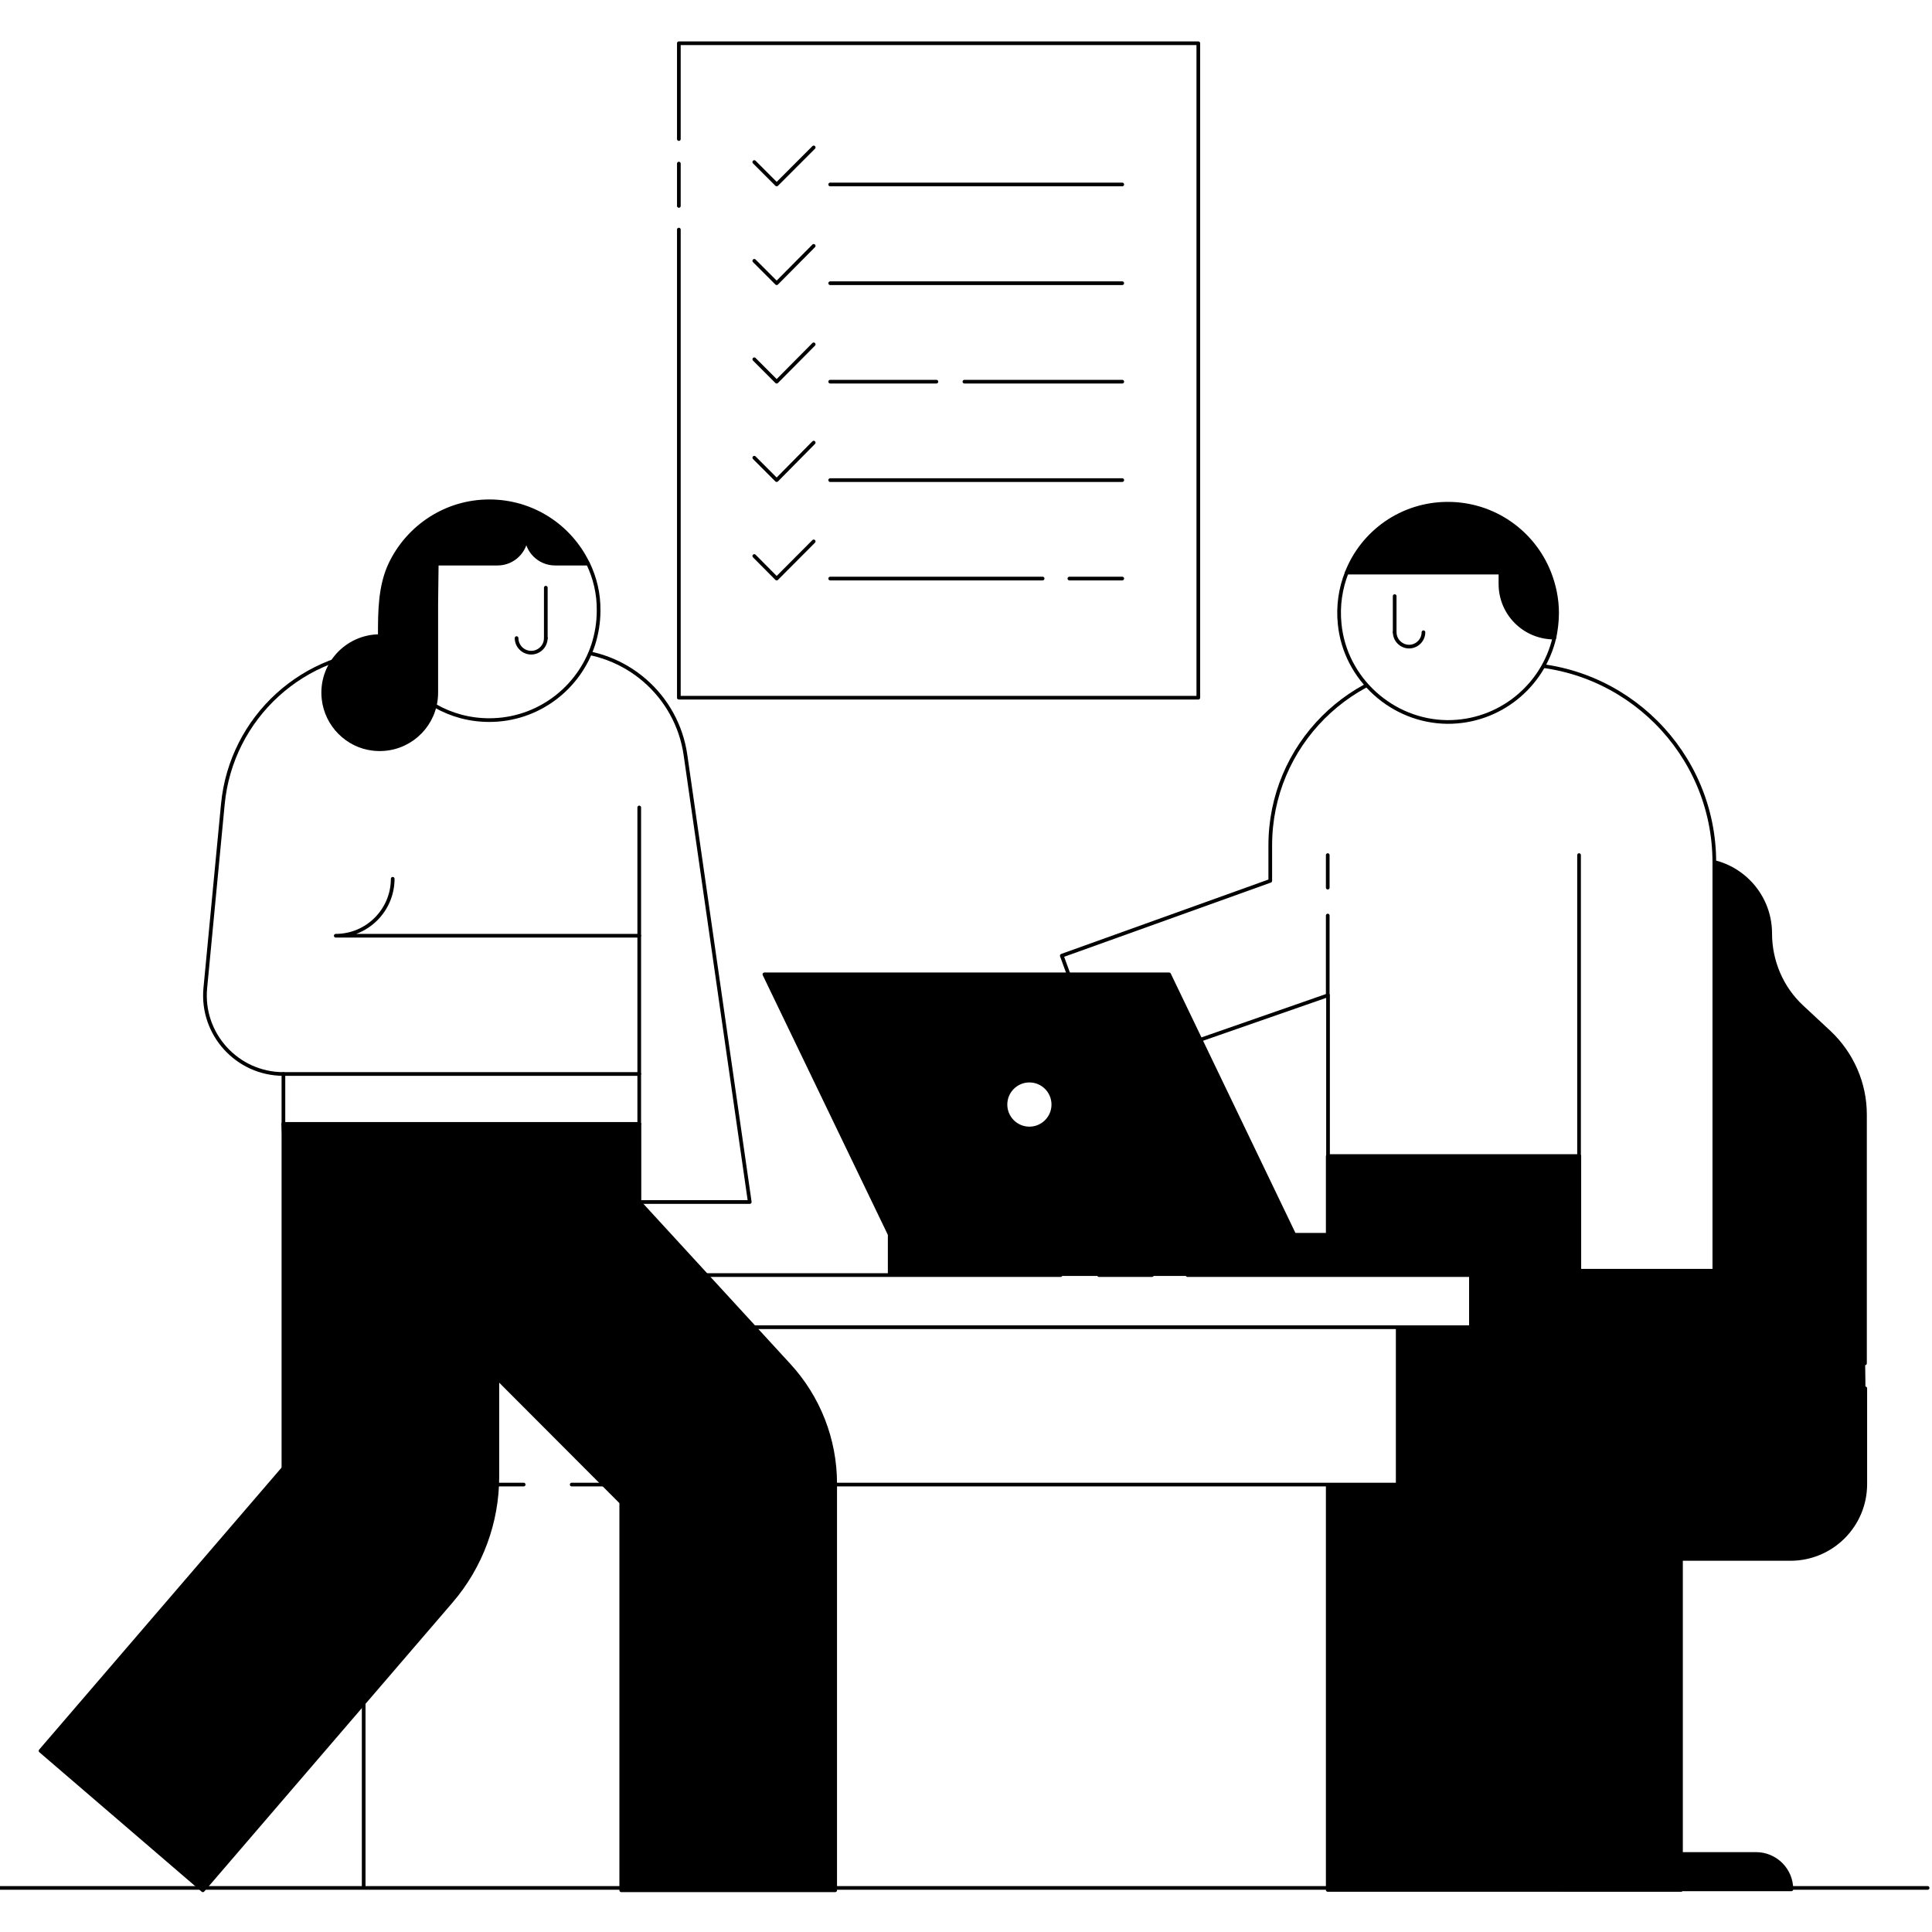
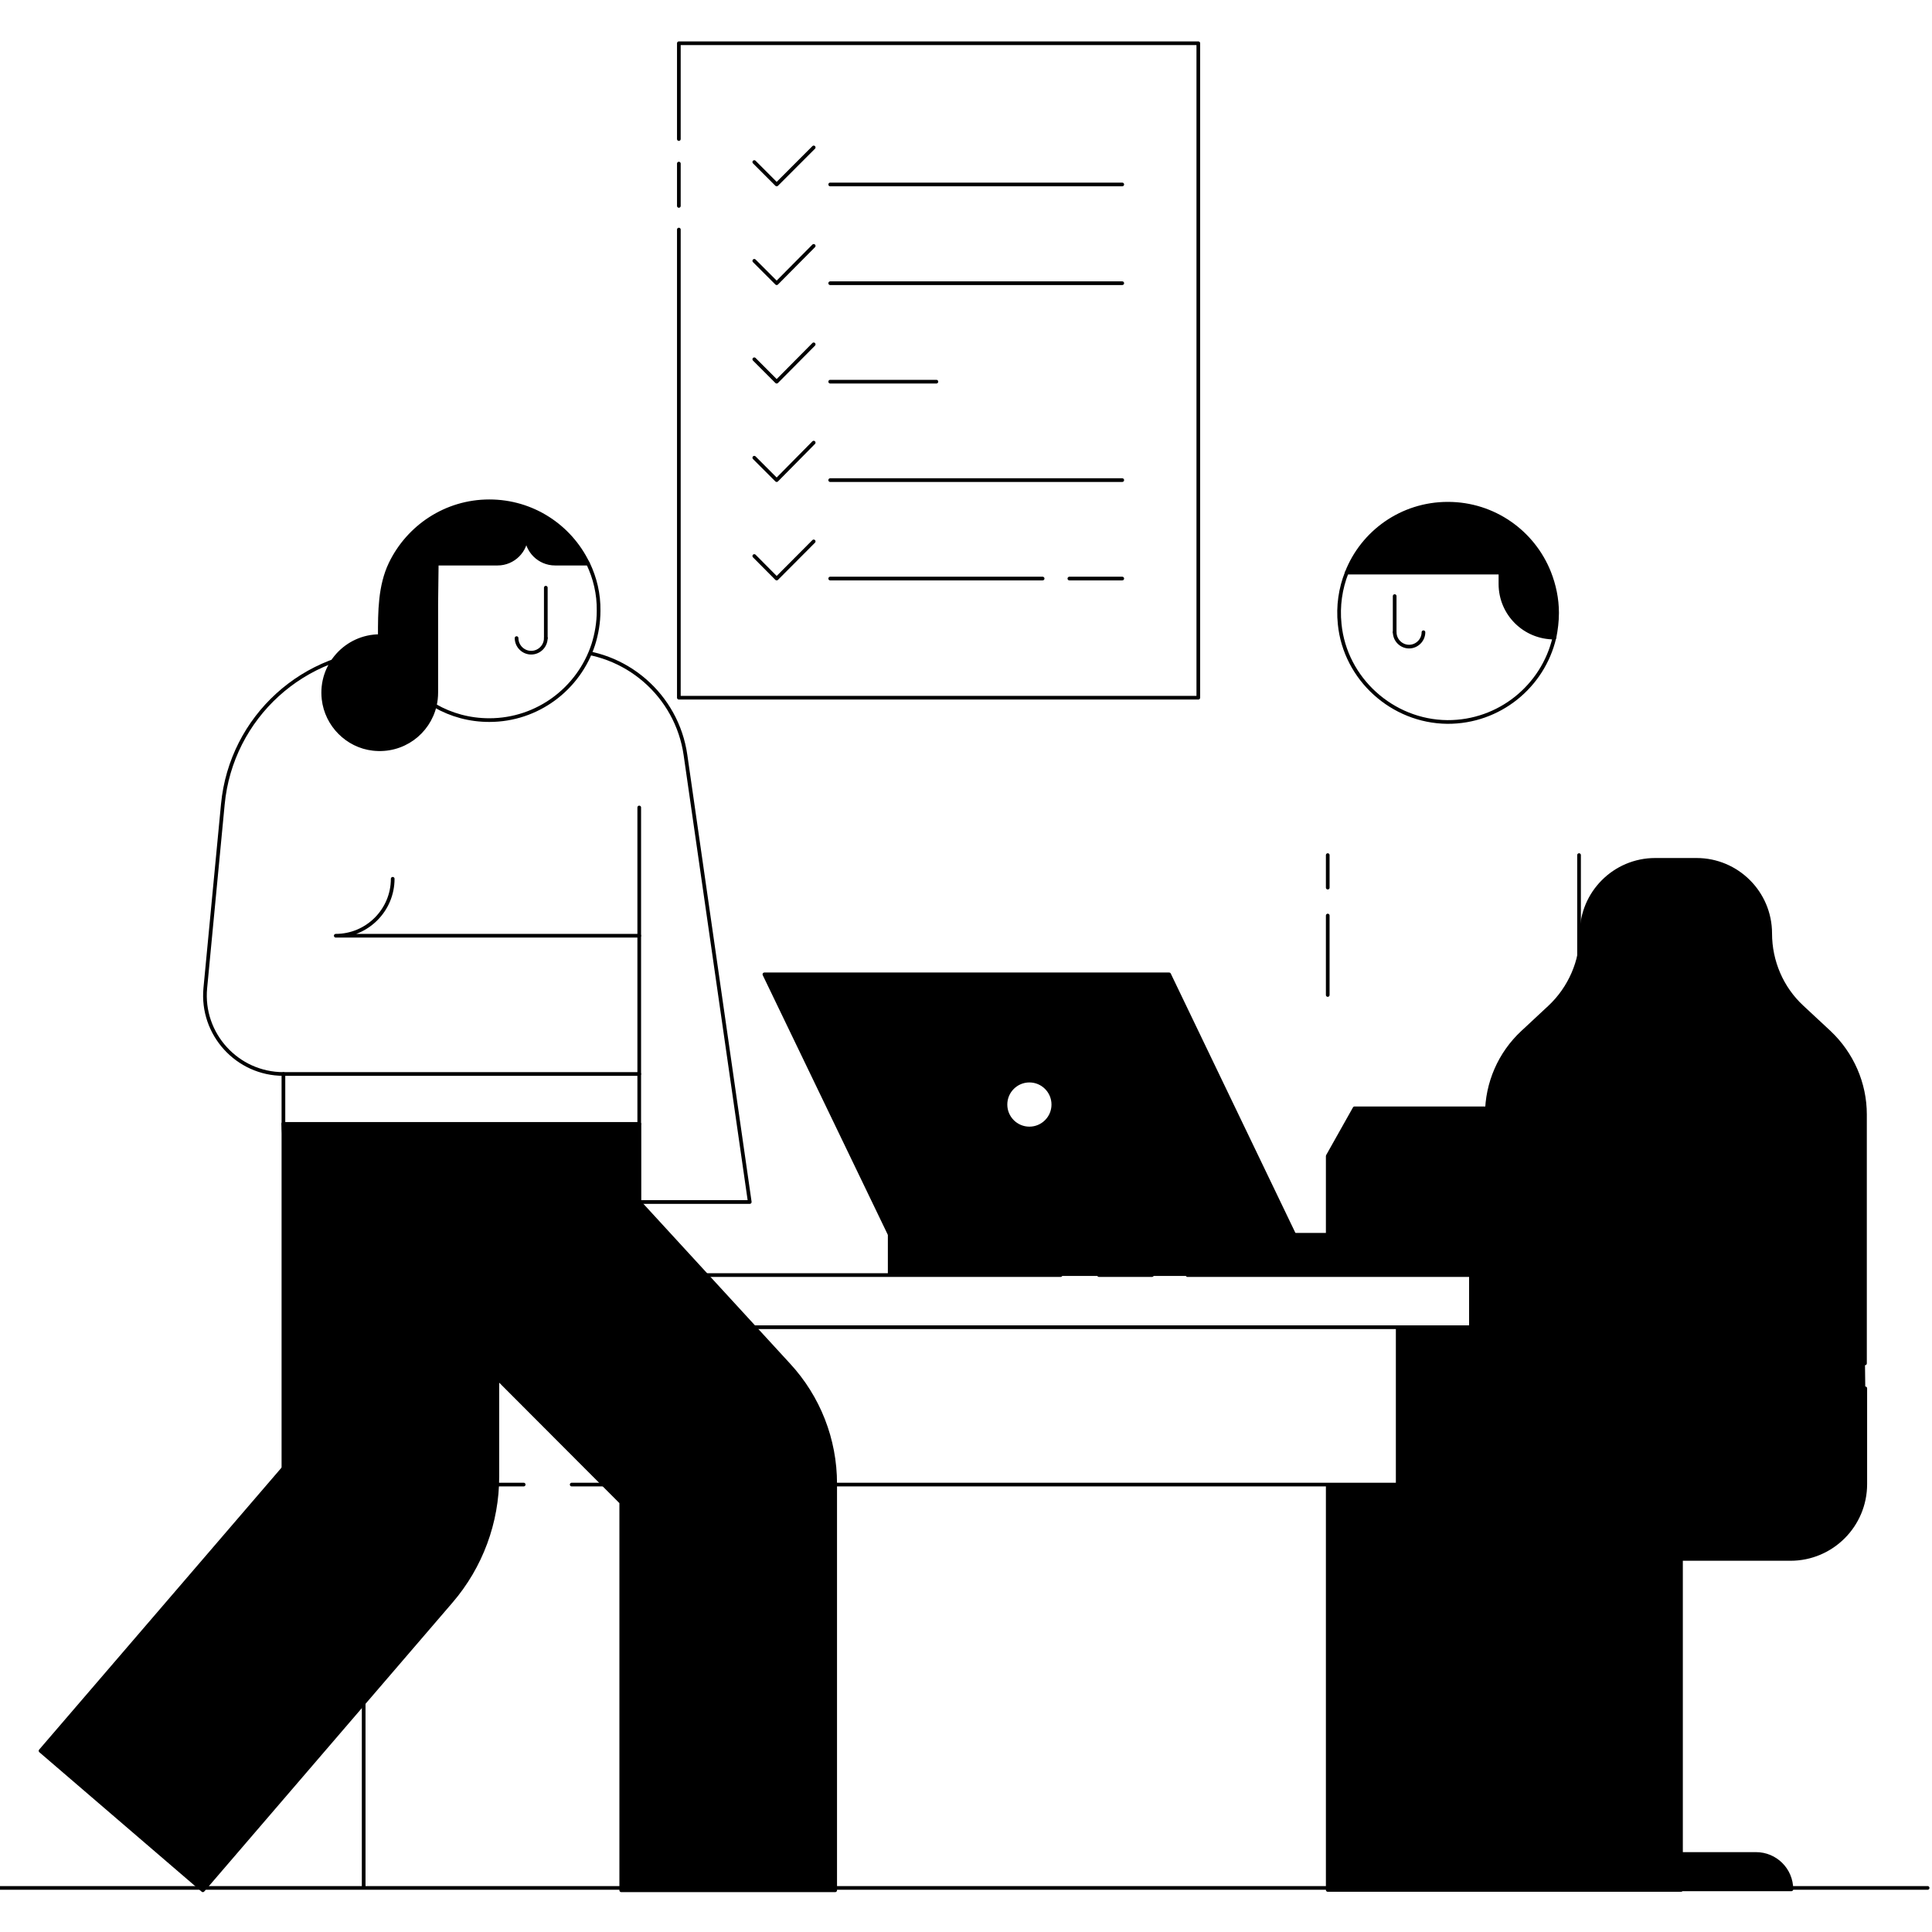
<svg xmlns="http://www.w3.org/2000/svg" width="340" height="340" viewBox="0 0 340 340" fill="none">
  <rect x="0" y="0" width="340" height="340" fill="#808080" stroke="none" />
  <g clip-path="url(#clip0_10413_39317)">
    <rect width="340" height="340" fill="white" style="fill:white;fill-opacity:1;" />
    <path d="M119.467 24.471V7.611H210.884V122.783H119.467V40.401" fill="white" style="fill:white;fill-opacity:1;" />
    <path d="M119.467 24.471V7.611H210.884V122.783H119.467V40.401" stroke="#333333" style="stroke:#333333;stroke:color(display-p3 0.2 0.2 0.2);stroke-opacity:1;" stroke-width="0.648" stroke-linecap="round" stroke-linejoin="round" />
    <path d="M119.467 28.793V36.238" stroke="#333333" style="stroke:#333333;stroke:color(display-p3 0.2 0.2 0.2);stroke-opacity:1;" stroke-width="0.648" stroke-linecap="round" stroke-linejoin="round" />
    <path d="M132.742 28.52L136.681 32.463L143.196 25.947" stroke="#333333" style="stroke:#333333;stroke:color(display-p3 0.2 0.2 0.2);stroke-opacity:1;" stroke-width="0.648" stroke-linecap="round" stroke-linejoin="round" />
    <path d="M146.1 32.462H197.498" stroke="#333333" style="stroke:#333333;stroke:color(display-p3 0.2 0.2 0.2);stroke-opacity:1;" stroke-width="0.648" stroke-linecap="round" stroke-linejoin="round" />
    <path d="M132.742 45.901L136.681 49.84L143.196 43.272" stroke="#333333" style="stroke:#333333;stroke:color(display-p3 0.2 0.2 0.2);stroke-opacity:1;" stroke-width="0.648" stroke-linecap="round" stroke-linejoin="round" />
    <path d="M146.1 49.84H197.498" stroke="#333333" style="stroke:#333333;stroke:color(display-p3 0.2 0.2 0.2);stroke-opacity:1;" stroke-width="0.648" stroke-linecap="round" stroke-linejoin="round" />
    <path d="M132.742 63.225L136.681 67.168L143.196 60.6" stroke="#333333" style="stroke:#333333;stroke:color(display-p3 0.2 0.2 0.2);stroke-opacity:1;" stroke-width="0.648" stroke-linecap="round" stroke-linejoin="round" />
-     <path d="M169.721 67.168H197.499" stroke="#333333" style="stroke:#333333;stroke:color(display-p3 0.2 0.2 0.2);stroke-opacity:1;" stroke-width="0.648" stroke-linecap="round" stroke-linejoin="round" />
    <path d="M146.1 67.168H164.79" stroke="#333333" style="stroke:#333333;stroke:color(display-p3 0.2 0.2 0.2);stroke-opacity:1;" stroke-width="0.648" stroke-linecap="round" stroke-linejoin="round" />
    <path d="M132.742 80.55L136.681 84.493L143.196 77.895" stroke="#333333" style="stroke:#333333;stroke:color(display-p3 0.2 0.2 0.2);stroke-opacity:1;" stroke-width="0.648" stroke-linecap="round" stroke-linejoin="round" />
    <path d="M146.1 84.493H197.498" stroke="#333333" style="stroke:#333333;stroke:color(display-p3 0.2 0.2 0.2);stroke-opacity:1;" stroke-width="0.648" stroke-linecap="round" stroke-linejoin="round" />
    <path d="M132.742 97.85L136.681 101.817L143.196 95.277" stroke="#333333" style="stroke:#333333;stroke:color(display-p3 0.2 0.2 0.2);stroke-opacity:1;" stroke-width="0.648" stroke-linecap="round" stroke-linejoin="round" />
    <path d="M188.193 101.817H197.498" stroke="#333333" style="stroke:#333333;stroke:color(display-p3 0.2 0.2 0.2);stroke-opacity:1;" stroke-width="0.648" stroke-linecap="round" stroke-linejoin="round" />
    <path d="M146.1 101.817H183.484" stroke="#333333" style="stroke:#333333;stroke:color(display-p3 0.2 0.2 0.2);stroke-opacity:1;" stroke-width="0.648" stroke-linecap="round" stroke-linejoin="round" />
-     <path d="M328.206 239.932V196.126C328.206 190.678 325.927 185.451 321.923 181.672L317.141 177.223C313.528 173.888 311.526 169.163 311.526 164.27C311.526 157.102 305.692 151.32 298.573 151.32H291.29C284.119 151.32 278.337 157.155 278.337 164.27C278.337 169.163 276.282 173.888 272.722 177.223L267.944 181.672C263.94 185.398 261.661 190.621 261.661 196.126V265.505H250.819C248.373 265.505 246.318 267.397 246.261 269.843C246.208 272.343 248.206 274.345 250.709 274.345H261.718H315.086C322.368 274.345 328.259 268.453 328.259 261.171V244.323" fill="#F9B036" style="fill:#F9B036;fill:color(display-p3 0.977 0.69 0.212);fill-opacity:1;" />
    <path d="M328.206 239.932V196.126C328.206 190.678 325.927 185.451 321.923 181.672L317.141 177.223C313.528 173.888 311.526 169.163 311.526 164.27C311.526 157.102 305.692 151.32 298.573 151.32H291.29C284.119 151.32 278.337 157.155 278.337 164.27C278.337 169.163 276.282 173.888 272.722 177.223L267.944 181.672C263.94 185.398 261.661 190.621 261.661 196.126V265.505H250.819C248.373 265.505 246.318 267.397 246.261 269.843C246.208 272.343 248.206 274.345 250.709 274.345H261.718H315.086C322.368 274.345 328.259 268.453 328.259 261.171V244.323" fill="#F9B036" style="fill:#F9B036;fill:color(display-p3 0.977 0.69 0.212);fill-opacity:1;" />
    <path d="M328.206 239.932V196.126C328.206 190.678 325.927 185.451 321.923 181.672L317.141 177.223C313.528 173.888 311.526 169.163 311.526 164.27C311.526 157.102 305.692 151.32 298.573 151.32H291.29C284.119 151.32 278.337 157.155 278.337 164.27C278.337 169.163 276.282 173.888 272.722 177.223L267.944 181.672C263.94 185.398 261.661 190.621 261.661 196.126V265.505H250.819C248.373 265.505 246.318 267.397 246.261 269.843C246.208 272.343 248.206 274.345 250.709 274.345H261.718H315.086C322.368 274.345 328.259 268.453 328.259 261.171V244.323" stroke="#333333" style="stroke:#333333;stroke:color(display-p3 0.2 0.2 0.2);stroke-opacity:1;" stroke-width="0.648" stroke-linecap="round" stroke-linejoin="round" />
    <path d="M261.66 265.448H299.962H261.66Z" fill="#F9B036" style="fill:#F9B036;fill:color(display-p3 0.977 0.69 0.212);fill-opacity:1;" />
    <path d="M261.66 265.448H299.962" stroke="#333333" style="stroke:#333333;stroke:color(display-p3 0.2 0.2 0.2);stroke-opacity:1;" stroke-width="0.648" stroke-linecap="round" stroke-linejoin="round" />
    <path d="M302.801 265.448H312.195H302.801Z" fill="#F9B036" style="fill:#F9B036;fill:color(display-p3 0.977 0.69 0.212);fill-opacity:1;" />
    <path d="M302.801 265.448H312.195" stroke="#333333" style="stroke:#333333;stroke:color(display-p3 0.2 0.2 0.2);stroke-opacity:1;" stroke-width="0.648" stroke-linecap="round" stroke-linejoin="round" />
    <path d="M280.782 326.269H309.026C312.471 326.269 315.252 329.045 315.252 332.495H274.613C274.613 329.045 277.394 326.269 280.782 326.269Z" fill="#F9B036" stroke="#333333" style="fill:#F9B036;fill:color(display-p3 0.977 0.69 0.212);fill-opacity:1;stroke:#333333;stroke:color(display-p3 0.2 0.2 0.2);stroke-opacity:1;" stroke-width="0.648" stroke-linecap="round" stroke-linejoin="round" />
    <path d="M294.902 312.427V274.345V312.427Z" fill="#F9B036" style="fill:#F9B036;fill:color(display-p3 0.977 0.69 0.212);fill-opacity:1;" />
    <path d="M294.902 312.427V274.345" stroke="#333333" style="stroke:#333333;stroke:color(display-p3 0.2 0.2 0.2);stroke-opacity:1;" stroke-width="0.648" stroke-linecap="round" stroke-linejoin="round" />
    <path d="M294.902 326.269V315.15V326.269Z" fill="#F9B036" style="fill:#F9B036;fill:color(display-p3 0.977 0.69 0.212);fill-opacity:1;" />
    <path d="M294.902 326.269V315.15" stroke="#333333" style="stroke:#333333;stroke:color(display-p3 0.2 0.2 0.2);stroke-opacity:1;" stroke-width="0.648" stroke-linecap="round" stroke-linejoin="round" />
    <path d="M318.975 199.35V194.792V199.35Z" fill="#F9B036" style="fill:#F9B036;fill:color(display-p3 0.977 0.69 0.212);fill-opacity:1;" />
    <path d="M318.975 199.35V194.792" stroke="#333333" style="stroke:#333333;stroke:color(display-p3 0.2 0.2 0.2);stroke-opacity:1;" stroke-width="0.648" stroke-linecap="round" stroke-linejoin="round" />
    <path d="M318.975 216.863V203.354V216.863Z" fill="#F9B036" style="fill:#F9B036;fill:color(display-p3 0.977 0.69 0.212);fill-opacity:1;" />
    <path d="M318.975 216.863V203.354" stroke="#333333" style="stroke:#333333;stroke:color(display-p3 0.2 0.2 0.2);stroke-opacity:1;" stroke-width="0.648" stroke-linecap="round" stroke-linejoin="round" />
    <path d="M295.827 195.045H238.382L233.66 203.444V332.597H295.827V195.045Z" fill="#0097AE" stroke="#333333" style="fill:#0097AE;fill:color(display-p3 0 0.592 0.682);fill-opacity:1;stroke:#333333;stroke:color(display-p3 0.2 0.2 0.2);stroke-opacity:1;" stroke-width="0.648" stroke-linecap="round" stroke-linejoin="round" />
-     <path d="M255.466 116.896H266.821C286.046 116.896 301.694 132.495 301.694 151.773V223.623H277.936V203.444H233.71V175.152L194.392 188.843L186.857 168.184L223.545 155.014V148.862C223.496 131.207 237.811 116.896 255.466 116.896Z" fill="white" stroke="#333333" style="fill:white;fill-opacity:1;stroke:#333333;stroke:color(display-p3 0.2 0.2 0.2);stroke-opacity:1;" stroke-width="0.648" stroke-linecap="round" stroke-linejoin="round" />
    <path d="M269.395 107.64V98.05H246.684C243.92 98.05 241.2 98.67 238.717 99.909L237.001 100.769C235.904 103.534 235.427 106.637 235.761 109.833C236.715 119.472 245.017 126.962 254.7 127.056C263.862 127.105 271.544 120.76 273.546 112.218C271.16 111.933 269.395 109.976 269.395 107.64Z" fill="white" stroke="#333333" style="fill:white;fill-opacity:1;stroke:#333333;stroke:color(display-p3 0.2 0.2 0.2);stroke-opacity:1;" stroke-width="0.648" stroke-linecap="round" stroke-linejoin="round" />
    <path d="M245.439 104.903V111.252" stroke="#333333" style="stroke:#333333;stroke:color(display-p3 0.2 0.2 0.2);stroke-opacity:1;" stroke-width="0.648" stroke-linecap="round" stroke-linejoin="round" />
    <path d="M250.505 111.265C250.505 112.647 249.36 113.793 247.973 113.793C246.591 113.793 245.445 112.647 245.445 111.265" stroke="#333333" style="stroke:#333333;stroke:color(display-p3 0.2 0.2 0.2);stroke-opacity:1;" stroke-width="0.648" stroke-linecap="round" stroke-linejoin="round" />
    <path d="M254.797 88.647C262.907 88.647 269.826 93.659 272.64 100.769C273.5 102.963 274.022 105.348 274.022 107.876C274.022 109.356 273.834 110.836 273.557 112.206C268.252 112.218 264.053 107.974 264.053 102.771V100.769H237C239.768 93.659 246.684 88.647 254.797 88.647Z" fill="#0097AE" stroke="#333333" style="fill:#0097AE;fill:color(display-p3 0 0.592 0.682);fill-opacity:1;stroke:#333333;stroke:color(display-p3 0.2 0.2 0.2);stroke-opacity:1;" stroke-width="0.648" stroke-linecap="round" stroke-linejoin="round" />
    <path d="M277.887 203.443V150.483" stroke="#333333" style="stroke:#333333;stroke:color(display-p3 0.2 0.2 0.2);stroke-opacity:1;" stroke-width="0.648" stroke-linecap="round" stroke-linejoin="round" />
    <path d="M233.66 156.208V150.483" stroke="#333333" style="stroke:#333333;stroke:color(display-p3 0.2 0.2 0.2);stroke-opacity:1;" stroke-width="0.648" stroke-linecap="round" stroke-linejoin="round" />
    <path d="M233.66 175.102V161.121" stroke="#333333" style="stroke:#333333;stroke:color(display-p3 0.2 0.2 0.2);stroke-opacity:1;" stroke-width="0.648" stroke-linecap="round" stroke-linejoin="round" />
    <path d="M258.279 249.529V238.892" stroke="#333333" style="stroke:#333333;stroke:color(display-p3 0.2 0.2 0.2);stroke-opacity:1;" stroke-width="0.648" stroke-linecap="round" stroke-linejoin="round" />
    <path d="M258.279 327.014V254.491" stroke="#333333" style="stroke:#333333;stroke:color(display-p3 0.2 0.2 0.2);stroke-opacity:1;" stroke-width="0.648" stroke-linecap="round" stroke-linejoin="round" />
    <path d="M92.16 261.26H64.002V228.951H245.972V261.26H100.608" fill="white" style="fill:white;fill-opacity:1;" />
    <path d="M92.16 261.26H64.002V228.951H245.972V261.26H100.608" fill="white" style="fill:white;fill-opacity:1;" />
    <path d="M92.16 261.26H64.002V228.951H245.972V261.26H100.608" stroke="#333333" style="stroke:#333333;stroke:color(display-p3 0.2 0.2 0.2);stroke-opacity:1;" stroke-width="0.648" stroke-linecap="round" stroke-linejoin="round" />
    <path d="M208.986 224.393H258.86V233.566H51.109V224.393H186.647" fill="white" style="fill:white;fill-opacity:1;" />
    <path d="M208.986 224.393H258.86V233.566H51.109V224.393H186.647" fill="white" style="fill:white;fill-opacity:1;" />
    <path d="M208.986 224.393H258.86V233.566H51.109V224.393H186.647" stroke="#333333" style="stroke:#333333;stroke:color(display-p3 0.2 0.2 0.2);stroke-opacity:1;" stroke-width="0.648" stroke-linecap="round" stroke-linejoin="round" />
    <path d="M245.971 261.26V332.05V261.26Z" fill="white" style="fill:white;fill-opacity:1;" />
    <path d="M245.971 261.26V332.05" stroke="#333333" style="stroke:#333333;stroke:color(display-p3 0.2 0.2 0.2);stroke-opacity:1;" stroke-width="0.648" stroke-linecap="round" stroke-linejoin="round" />
    <path d="M64.002 261.26V332.05V261.26Z" fill="white" style="fill:white;fill-opacity:1;" />
    <path d="M64.002 261.26V332.05" stroke="#333333" style="stroke:#333333;stroke:color(display-p3 0.2 0.2 0.2);stroke-opacity:1;" stroke-width="0.648" stroke-linecap="round" stroke-linejoin="round" />
    <path d="M193.406 224.393H202.731H193.406Z" fill="white" style="fill:white;fill-opacity:1;" />
    <path d="M193.406 224.393H202.731" stroke="#333333" style="stroke:#333333;stroke:color(display-p3 0.2 0.2 0.2);stroke-opacity:1;" stroke-width="0.648" stroke-linecap="round" stroke-linejoin="round" />
    <path d="M205.744 171.47H134.521L158.822 221.914H229.987L205.744 171.47Z" fill="#F9B036" stroke="#333333" style="fill:#F9B036;fill:color(display-p3 0.977 0.69 0.212);fill-opacity:1;stroke:#333333;stroke:color(display-p3 0.2 0.2 0.2);stroke-opacity:1;" stroke-width="0.648" stroke-linecap="round" stroke-linejoin="round" />
    <path d="M156.572 217.299H252.148V224.222H156.572V217.299Z" fill="#F9B036" stroke="#333333" style="fill:#F9B036;fill:color(display-p3 0.977 0.69 0.212);fill-opacity:1;stroke:#333333;stroke:color(display-p3 0.2 0.2 0.2);stroke-opacity:1;" stroke-width="0.648" stroke-linecap="round" stroke-linejoin="round" />
    <path d="M181.157 198.596C178.833 198.596 176.945 196.708 176.945 194.384C176.945 192.056 178.833 190.168 181.157 190.168C183.481 190.168 185.369 192.056 185.369 194.384C185.369 196.708 183.481 198.596 181.157 198.596Z" fill="white" stroke="#333333" style="fill:white;fill-opacity:1;stroke:#333333;stroke:color(display-p3 0.2 0.2 0.2);stroke-opacity:1;" stroke-width="0.648" stroke-linecap="round" stroke-linejoin="round" />
    <path d="M68.94 114.519H99.434C110.1 114.519 119.139 122.359 120.636 132.895L131.946 211.534H112.497V197.785C112.497 208.704 49.923 210.547 49.923 197.826H49.878V189.003C41.74 189.003 35.359 181.977 36.13 173.884L39.216 141.547C40.672 126.212 53.519 114.519 68.94 114.519Z" fill="white" stroke="#333333" style="fill:white;fill-opacity:1;stroke:#333333;stroke:color(display-p3 0.2 0.2 0.2);stroke-opacity:1;" stroke-width="0.648" stroke-linecap="round" stroke-linejoin="round" />
    <path d="M103.501 99.188C103.501 99.188 99.003 92.077 92.667 92.077C74.678 92.077 72.02 99.188 72.02 99.188C72.02 99.188 67.694 114.861 76.562 124.198C79.388 125.825 82.645 126.726 86.111 126.726C94.637 126.726 101.874 121.156 104.402 113.45C105.001 111.563 105.344 109.552 105.344 107.493C105.388 104.497 104.703 101.712 103.501 99.188Z" fill="white" stroke="#333333" style="fill:white;fill-opacity:1;stroke:#333333;stroke:color(display-p3 0.2 0.2 0.2);stroke-opacity:1;" stroke-width="0.648" stroke-linecap="round" stroke-linejoin="round" />
    <path d="M76.861 99.188H87.572C90.353 99.188 92.624 96.917 92.624 94.132C92.624 96.917 94.895 99.188 97.679 99.188H103.331C103.416 99.188 103.461 99.098 103.416 99.057C100.293 92.631 93.737 88.22 86.112 88.22C78.447 88.22 71.85 92.717 68.727 99.188C66.839 103.126 66.839 107.664 66.839 111.95C60.971 111.95 56.262 117.046 56.947 123.044C57.461 127.582 61.102 131.268 65.64 131.782C70.867 132.381 75.405 128.952 76.518 124.157C76.689 123.427 76.775 122.657 76.775 121.886V106.38L76.861 99.188Z" fill="#0097AE" stroke="#333333" style="fill:#0097AE;fill:color(display-p3 0 0.592 0.682);fill-opacity:1;stroke:#333333;stroke:color(display-p3 0.2 0.2 0.2);stroke-opacity:1;" stroke-width="0.648" stroke-linecap="round" stroke-linejoin="round" />
    <path d="M96.053 103.424V112.292" stroke="#333333" style="stroke:#333333;stroke:color(display-p3 0.2 0.2 0.2);stroke-opacity:1;" stroke-width="0.648" stroke-linecap="round" stroke-linejoin="round" />
    <path d="M90.91 112.292C90.91 113.707 92.068 114.861 93.479 114.861C94.894 114.861 96.052 113.707 96.052 112.292" stroke="#333333" style="stroke:#333333;stroke:color(display-p3 0.2 0.2 0.2);stroke-opacity:1;" stroke-width="0.648" stroke-linecap="round" stroke-linejoin="round" />
    <path d="M112.496 197.785V142.102" stroke="#333333" style="stroke:#333333;stroke:color(display-p3 0.2 0.2 0.2);stroke-opacity:1;" stroke-width="0.648" stroke-linecap="round" stroke-linejoin="round" />
    <path d="M112.496 164.673H59.088C64.613 164.673 69.11 160.176 69.11 154.651" stroke="#333333" style="stroke:#333333;stroke:color(display-p3 0.2 0.2 0.2);stroke-opacity:1;" stroke-width="0.648" stroke-linecap="round" stroke-linejoin="round" />
    <path d="M49.877 189.002H112.496" stroke="#333333" style="stroke:#333333;stroke:color(display-p3 0.2 0.2 0.2);stroke-opacity:1;" stroke-width="0.648" stroke-linecap="round" stroke-linejoin="round" />
    <path d="M112.496 211.534V197.785H49.877V204.68V211.575V258.39L7.135 308.117L35.7 332.658L79.389 281.818C84.656 275.694 87.527 267.898 87.527 259.846V242.542L109.328 264.388V332.658H146.978V261.089C146.978 253.334 144.063 245.885 138.795 240.185L112.496 211.534Z" fill="#0097AE" stroke="#333333" style="fill:#0097AE;fill:color(display-p3 0 0.592 0.682);fill-opacity:1;stroke:#333333;stroke:color(display-p3 0.2 0.2 0.2);stroke-opacity:1;" stroke-width="0.648" stroke-linecap="round" stroke-linejoin="round" />
    <path d="M55.19 210.506C51.806 207.122 49.877 202.539 49.877 197.74" stroke="#333333" style="stroke:#333333;stroke:color(display-p3 0.2 0.2 0.2);stroke-opacity:1;" stroke-width="0.648" stroke-linecap="round" stroke-linejoin="round" />
    <path d="M87.527 242.542L61.742 217.014" stroke="#333333" style="stroke:#333333;stroke:color(display-p3 0.2 0.2 0.2);stroke-opacity:1;" stroke-width="0.648" stroke-linecap="round" stroke-linejoin="round" />
    <path d="M49.877 258.39V269.57" stroke="#333333" style="stroke:#333333;stroke:color(display-p3 0.2 0.2 0.2);stroke-opacity:1;" stroke-width="0.648" stroke-linecap="round" stroke-linejoin="round" />
    <path d="M256.162 332.242H339.23" stroke="#333333" style="stroke:#333333;stroke:color(display-p3 0.2 0.2 0.2);stroke-opacity:1;" stroke-width="0.648" stroke-linecap="round" stroke-linejoin="round" />
    <path d="M0 332.242L238.229 332.242" stroke="#333333" style="stroke:#333333;stroke:color(display-p3 0.2 0.2 0.2);stroke-opacity:1;" stroke-width="0.648" stroke-linecap="round" stroke-linejoin="round" />
  </g>
  <defs>
    <clipPath id="clip0_10413_39317">
      <rect width="340" height="340" fill="white" style="fill:white;fill-opacity:1;" />
    </clipPath>
  </defs>
</svg>